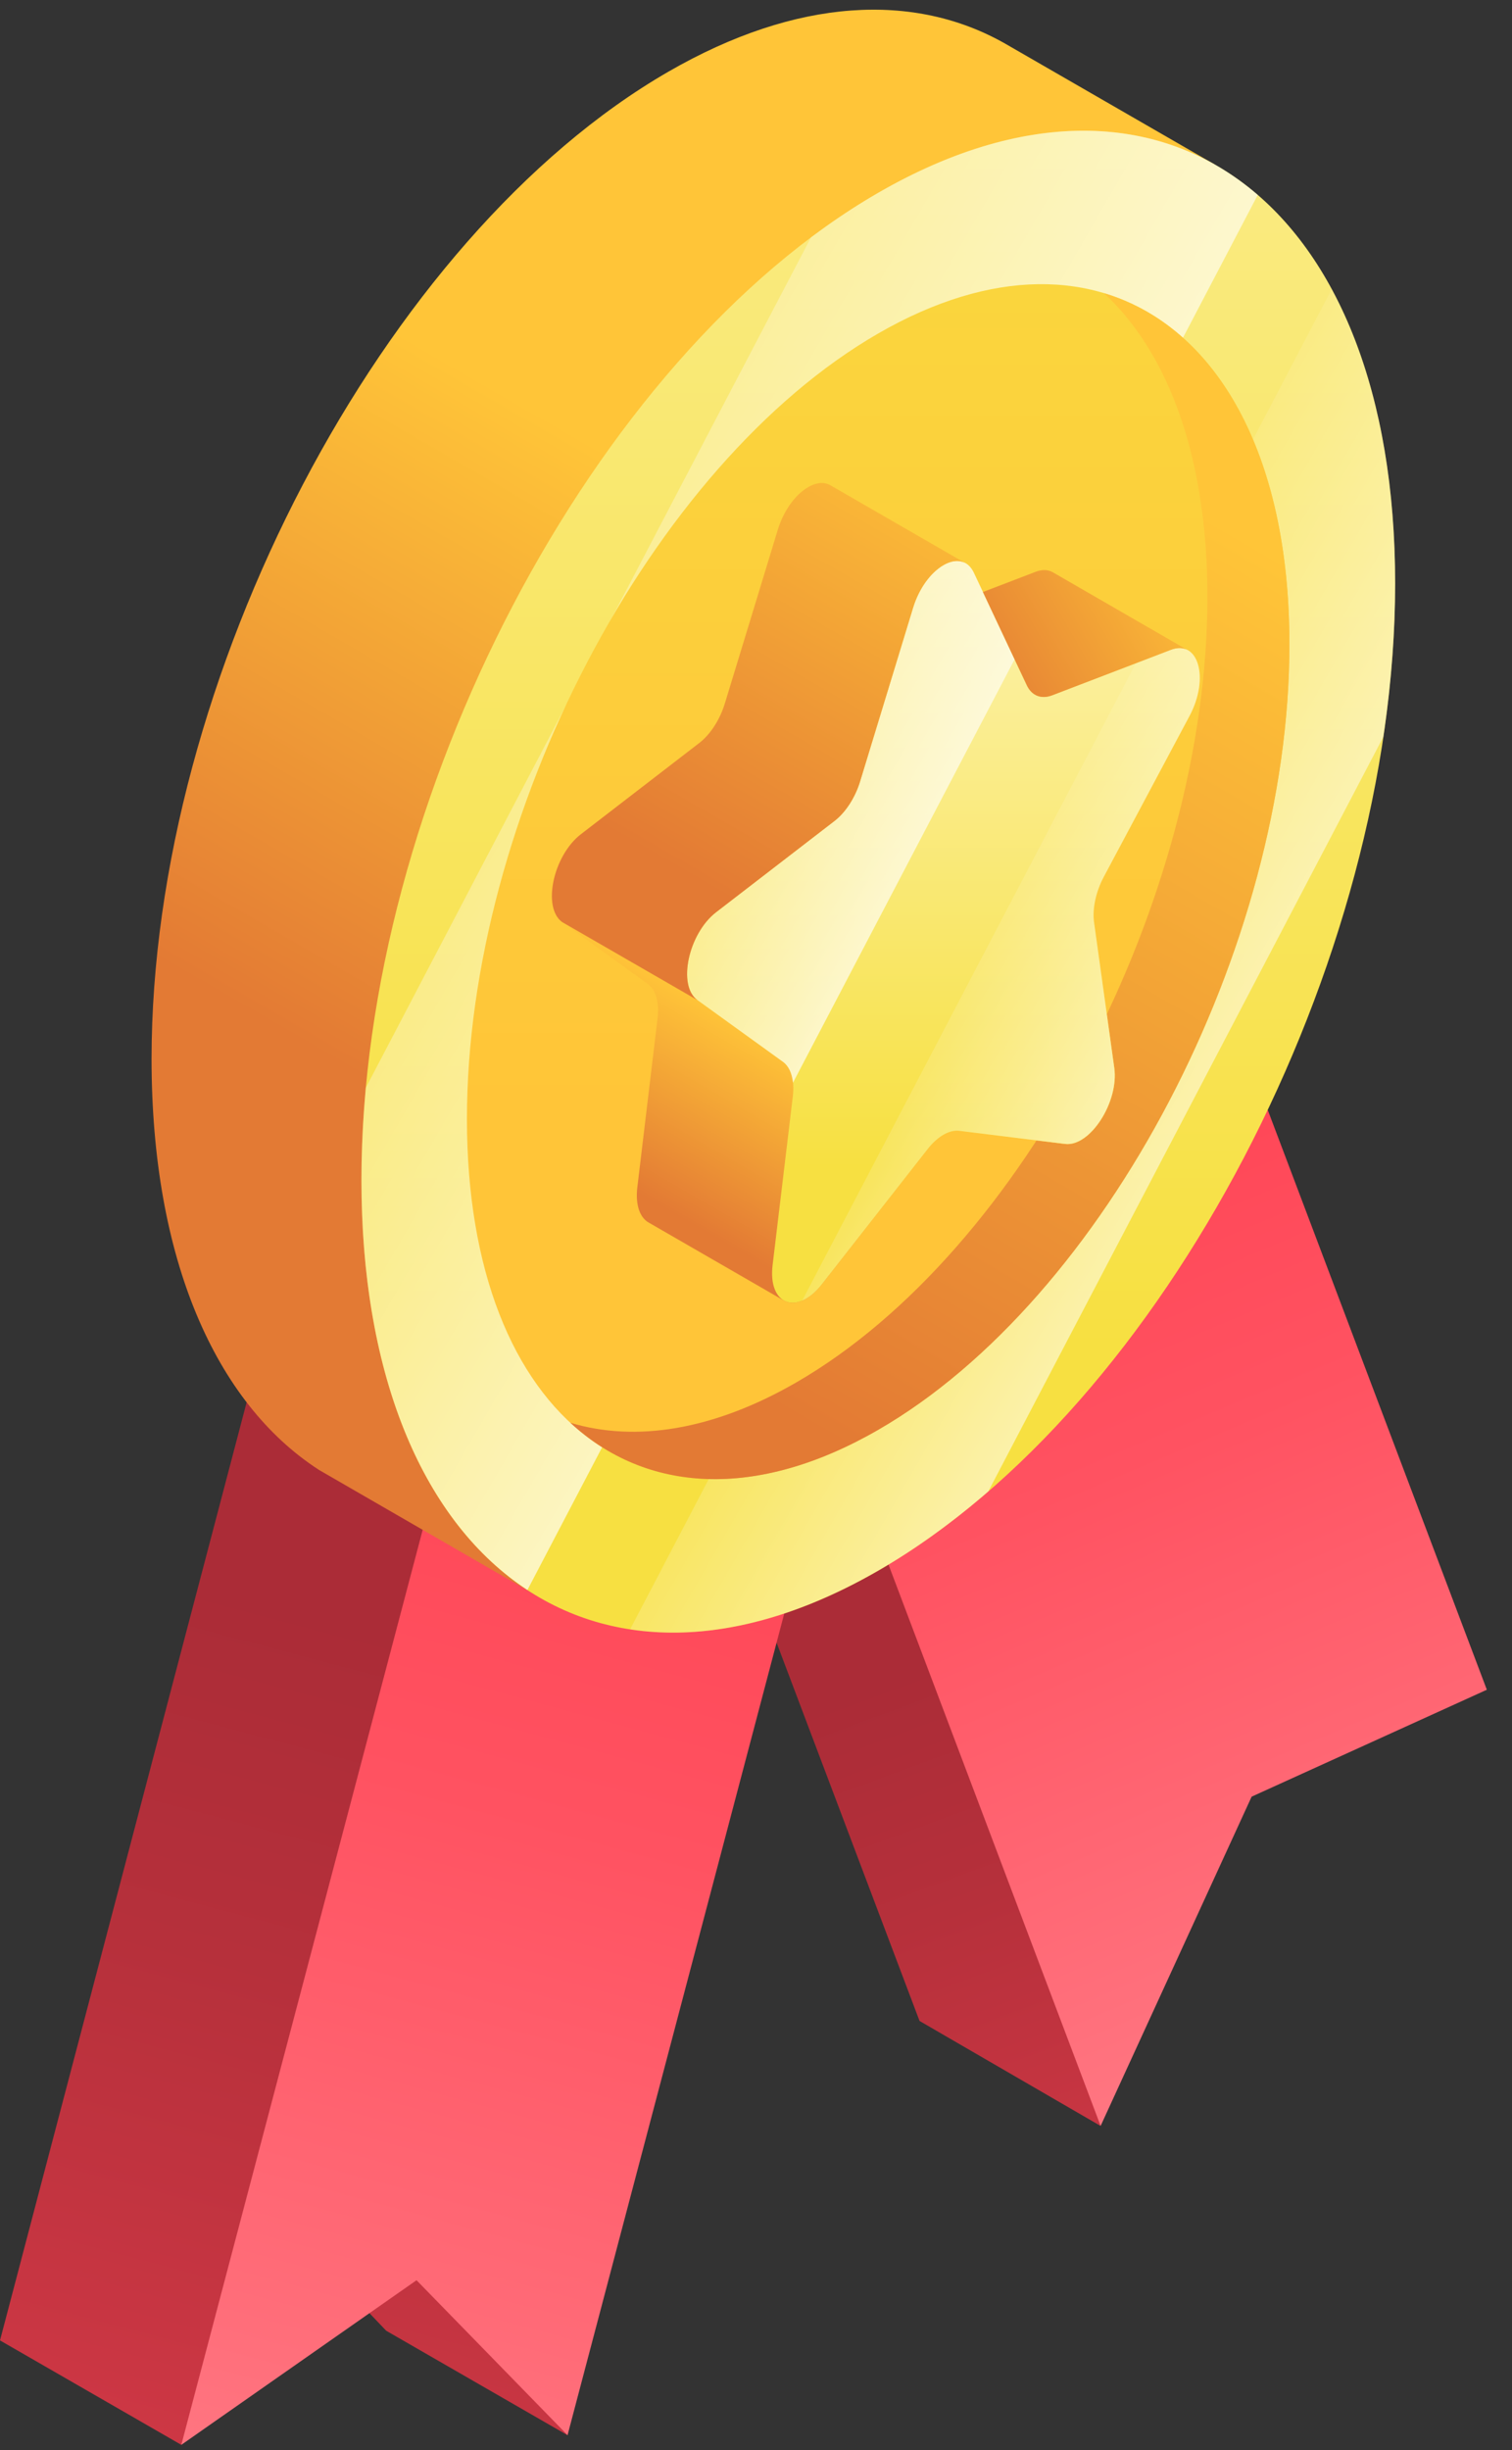
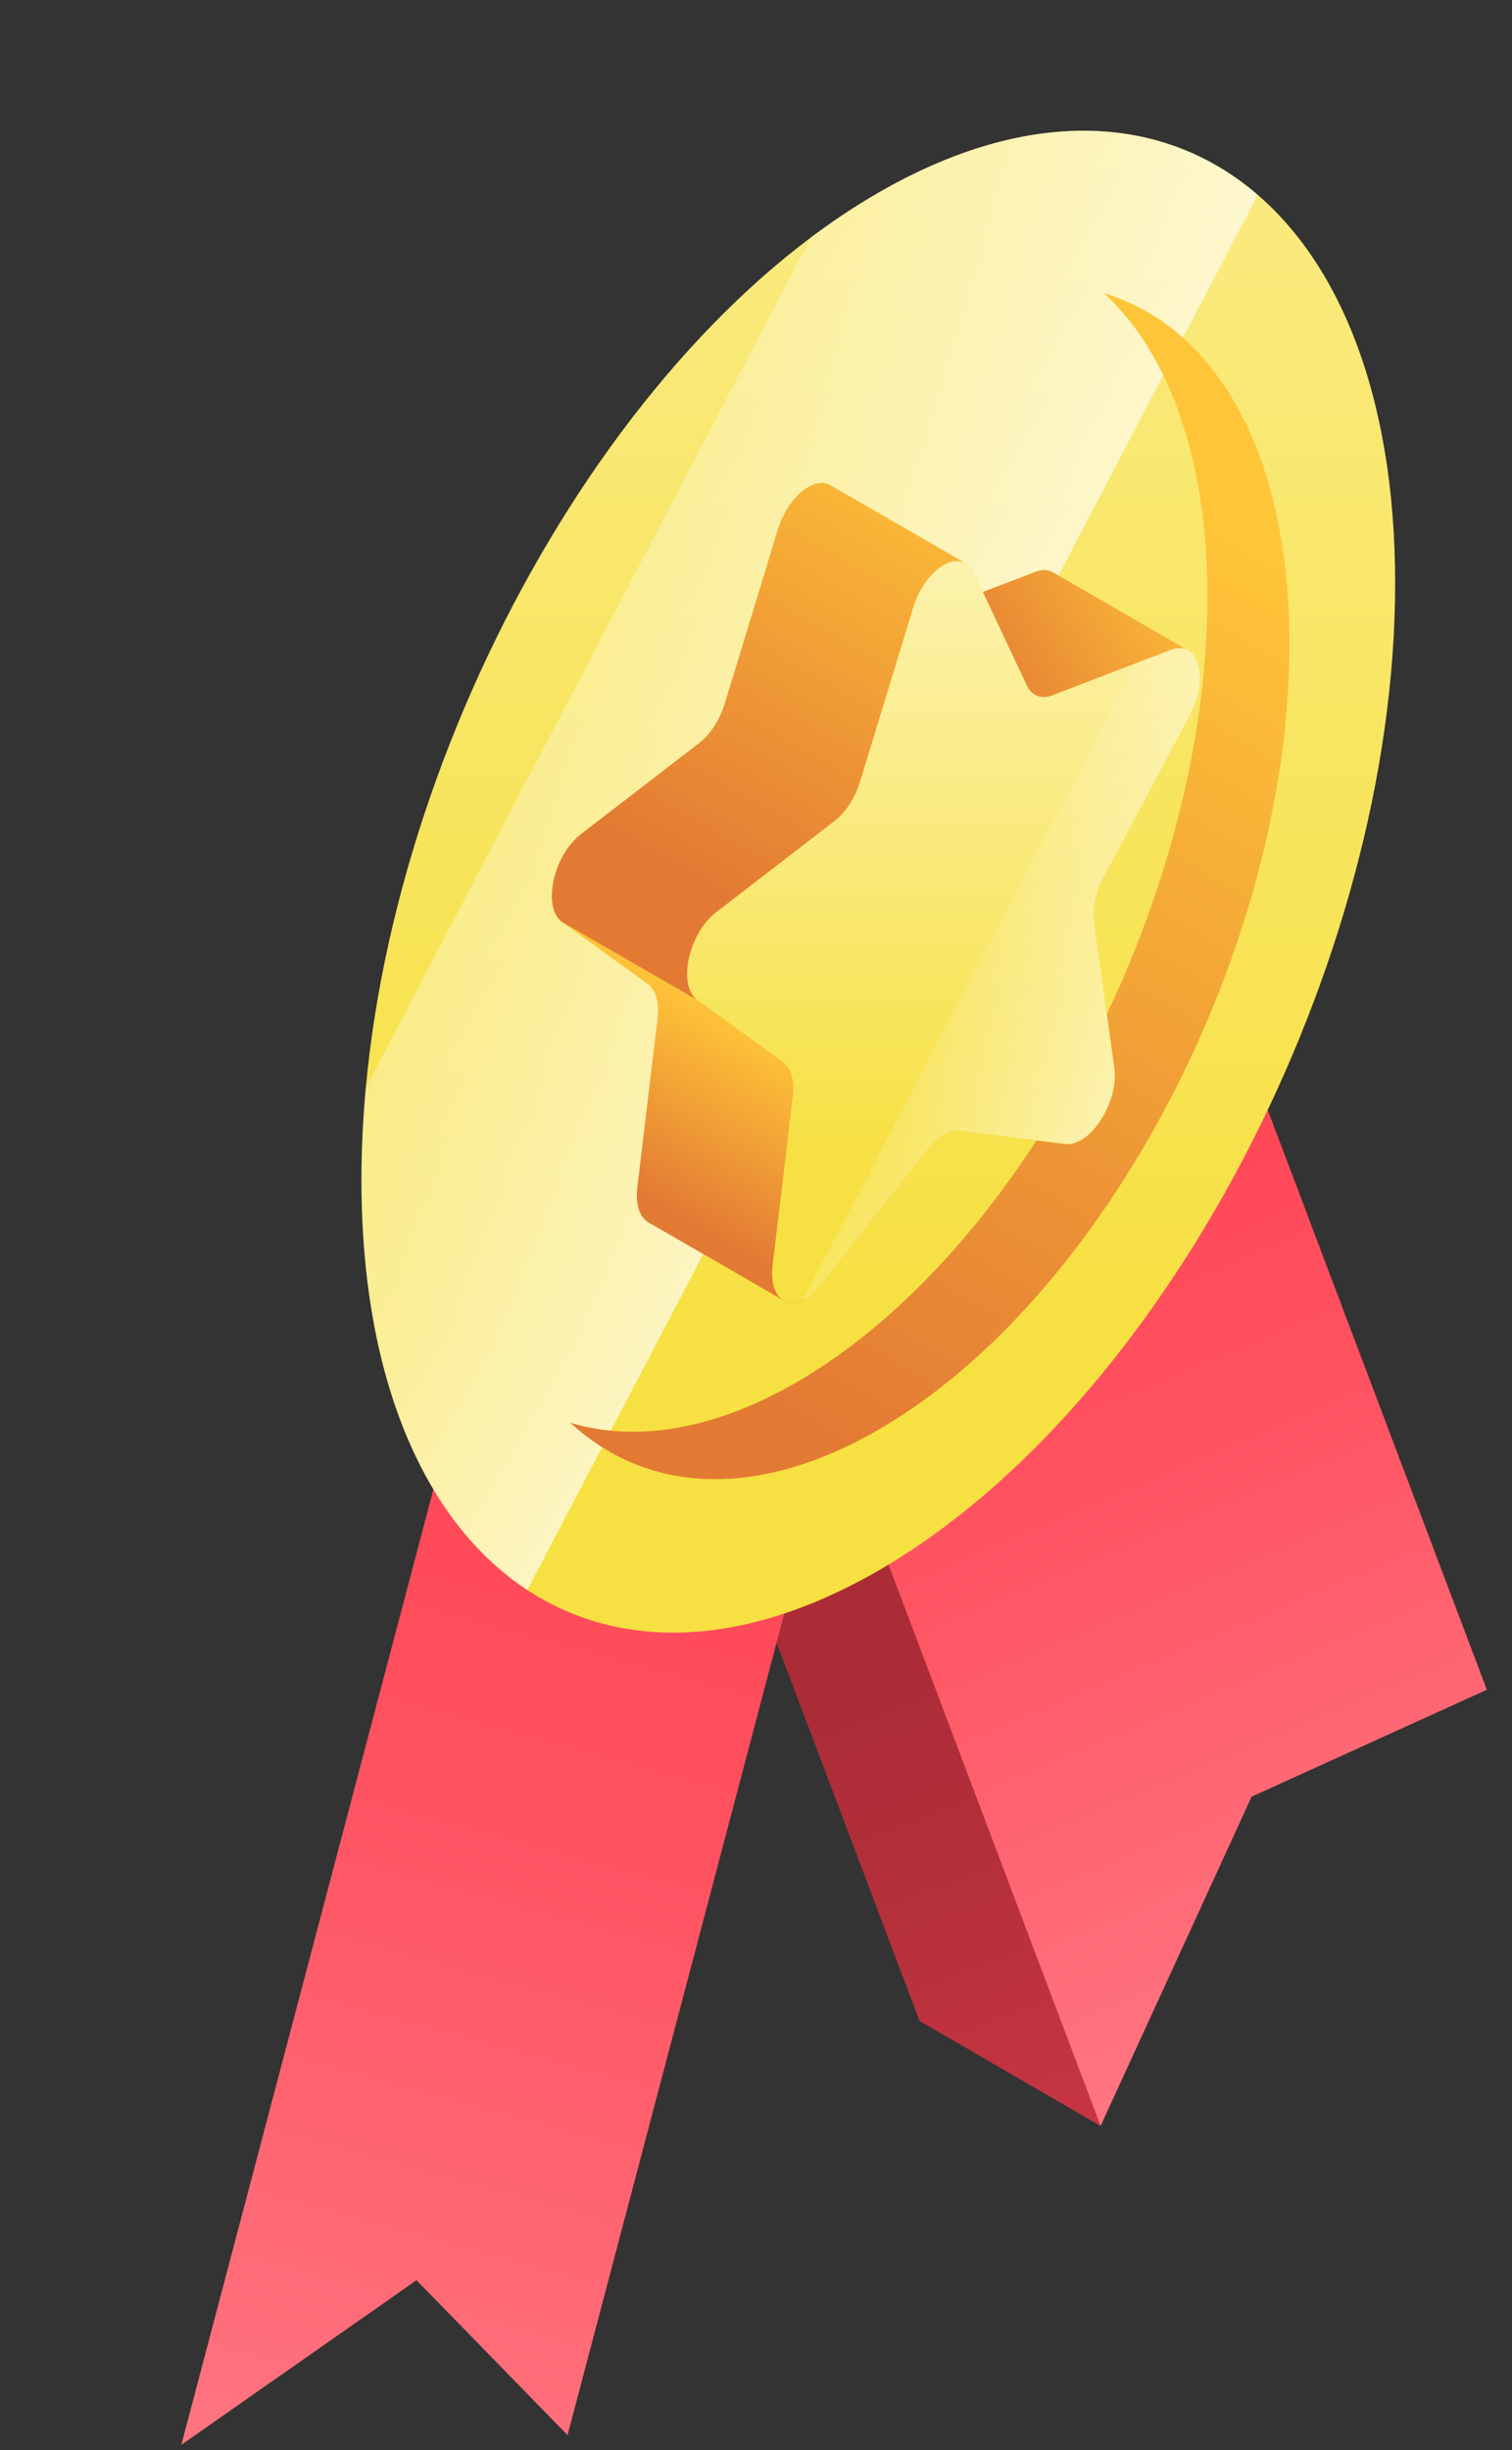
<svg xmlns="http://www.w3.org/2000/svg" width="50" height="81" viewBox="0 0 50 81" fill="none">
  <rect x="0" y="0" width="50" height="81" fill="#333333" stroke="none" />
-   <path d="M27.688 39.17L10.143 38.805L0 77.377L5.994 80.829L11.422 75.64L12.771 77.057L18.765 80.51L27.688 39.17Z" fill="url(#paint0_linear_2359_5522)" />
  <path d="M34.295 28.889L21.523 43.309L30.408 66.815L36.394 70.286L34.295 28.889Z" fill="url(#paint1_linear_2359_5522)" />
  <path d="M14.919 47.011L27.69 46.691L18.768 80.509L13.774 75.387L5.996 80.829L14.919 47.011Z" fill="url(#paint2_linear_2359_5522)" />
  <path d="M40.283 32.359L27.512 46.78L36.396 70.285L41.39 59.4L49.168 55.865L40.283 32.359Z" fill="url(#paint3_linear_2359_5522)" />
-   <path d="M40.159 5.433L33.244 1.445C30.252 -0.259 26.36 -0.086 22.103 2.37C12.664 7.817 5.012 22.431 5.012 35.01C5.012 41.642 7.139 46.383 10.533 48.587L10.532 48.588L18.146 52.985C21.104 54.544 40.159 5.433 40.159 5.433Z" fill="url(#paint4_linear_2359_5522)" />
  <path d="M46.136 19.287C46.136 6.707 38.484 0.925 29.045 6.372C19.605 11.819 11.953 26.433 11.953 39.013C11.953 51.592 19.605 57.374 29.045 51.927C38.484 46.48 46.136 31.866 46.136 19.287Z" fill="url(#paint5_linear_2359_5522)" />
-   <path d="M46.134 19.286C46.134 15.322 45.374 12.034 44.038 9.559L20.836 53.868C23.272 54.243 26.068 53.643 29.043 51.926C30.292 51.205 31.51 50.322 32.683 49.306L45.744 24.363C45.999 22.652 46.134 20.951 46.134 19.286Z" fill="url(#paint6_linear_2359_5522)" />
  <path d="M29.045 6.372C28.29 6.807 27.547 7.302 26.818 7.849L12.098 35.961C12.003 36.987 11.953 38.006 11.953 39.012C11.953 45.622 14.067 50.354 17.441 52.567L41.592 6.445C38.47 3.749 34.005 3.509 29.045 6.372Z" fill="url(#paint7_linear_2359_5522)" />
-   <path d="M42.639 21.301C42.639 11.292 36.55 6.692 29.04 11.026C21.53 15.36 15.441 26.987 15.441 36.996C15.441 47.005 21.53 51.605 29.04 47.271C36.55 42.937 42.639 31.31 42.639 21.301Z" fill="url(#paint8_linear_2359_5522)" />
  <path d="M36.508 9.693C38.636 11.664 39.928 15.126 39.928 19.736C39.928 29.745 33.84 41.372 26.33 45.706C23.572 47.297 21.006 47.683 18.863 47.039C21.355 49.347 24.991 49.61 29.042 47.272C36.552 42.938 42.64 31.311 42.64 21.302C42.641 14.969 40.202 10.802 36.508 9.693Z" fill="url(#paint9_linear_2359_5522)" />
  <path d="M39.334 23.673C39.816 22.768 39.755 21.84 39.334 21.532L39.335 21.532L39.333 21.531C39.3 21.508 39.266 21.487 39.229 21.471L34.829 18.93C34.821 18.925 34.813 18.921 34.805 18.916L34.8 18.913L34.8 18.913C34.65 18.832 34.462 18.822 34.242 18.906L32.501 19.573L32.202 18.938C32.125 18.775 32.022 18.666 31.901 18.606L27.454 16.041L27.454 16.041C26.93 15.745 26.061 16.405 25.721 17.518L23.97 23.258C23.807 23.793 23.491 24.281 23.127 24.562L19.21 27.58C18.292 28.288 17.925 30.005 18.59 30.485L21.423 32.531C21.687 32.722 21.808 33.147 21.745 33.667L21.076 39.251C21.003 39.869 21.177 40.278 21.468 40.429V40.429L25.907 42.99L25.908 42.99C26.235 43.186 26.724 43.039 27.173 42.465L30.676 37.99C31.002 37.573 31.392 37.348 31.718 37.389L35.221 37.821C36.043 37.923 37.004 36.438 36.847 35.309L36.178 30.497C36.115 30.049 36.236 29.485 36.5 28.99L39.334 23.673Z" fill="url(#paint10_linear_2359_5522)" />
  <path d="M32.204 18.936L33.955 22.654C34.118 23.001 34.434 23.125 34.798 22.985L38.715 21.483C39.633 21.131 40.001 22.424 39.336 23.672L36.502 28.988C36.238 29.483 36.117 30.047 36.18 30.496L36.849 35.307C37.005 36.437 36.045 37.921 35.223 37.82L31.72 37.387C31.394 37.347 31.004 37.572 30.678 37.989L27.175 42.464C26.353 43.514 25.392 43.138 25.549 41.828L26.218 36.244C26.28 35.724 26.16 35.299 25.896 35.109L23.062 33.063C22.397 32.583 22.764 30.866 23.683 30.157L27.599 27.139C27.964 26.858 28.28 26.371 28.443 25.836L30.194 20.096C30.605 18.748 31.793 18.063 32.204 18.936Z" fill="url(#paint11_linear_2359_5522)" />
  <path d="M36.847 35.307L36.178 30.495C36.116 30.047 36.237 29.483 36.501 28.988L39.334 23.671C39.999 22.424 39.632 21.13 38.713 21.483L37.563 21.924L26.527 43C26.738 42.911 26.96 42.736 27.174 42.464L30.676 37.988C31.003 37.571 31.392 37.346 31.719 37.386L35.222 37.819C36.044 37.921 37.004 36.436 36.847 35.307Z" fill="url(#paint12_linear_2359_5522)" />
-   <path d="M32.204 18.936C31.793 18.063 30.605 18.749 30.194 20.096L28.443 25.835C28.279 26.37 27.964 26.858 27.599 27.139L23.683 30.157C22.764 30.866 22.397 32.582 23.062 33.062L25.896 35.108C26.079 35.24 26.191 35.486 26.223 35.796L33.552 21.799L32.204 18.936Z" fill="url(#paint13_linear_2359_5522)" />
  <path d="M33.956 22.656C34.119 23.003 34.434 23.126 34.799 22.986L38.715 21.485C38.915 21.408 39.089 21.41 39.232 21.471L34.832 18.93C34.824 18.925 34.816 18.921 34.808 18.916L34.803 18.913L34.803 18.914C34.652 18.833 34.465 18.822 34.245 18.906L32.504 19.573L33.956 22.656Z" fill="url(#paint14_linear_2359_5522)" />
  <path d="M23.681 30.159L27.598 27.141C27.962 26.859 28.278 26.372 28.441 25.837L30.192 20.097C30.527 19.001 31.375 18.343 31.901 18.606L27.454 16.041L27.454 16.041C26.93 15.745 26.061 16.405 25.721 17.518L23.97 23.258C23.807 23.793 23.491 24.281 23.127 24.562L19.21 27.58C18.292 28.288 17.925 30.005 18.59 30.485L23.061 33.064C22.395 32.584 22.762 30.867 23.681 30.159Z" fill="url(#paint15_linear_2359_5522)" />
  <defs>
    <linearGradient id="paint0_linear_2359_5522" x1="15.755" y1="54.759" x2="1.071" y2="110.107" gradientUnits="userSpaceOnUse">
      <stop stop-color="#AB2C37" />
      <stop offset="0.205" stop-color="#B6303B" />
      <stop offset="0.568" stop-color="#D43947" />
      <stop offset="1" stop-color="#FF4757" />
    </linearGradient>
    <linearGradient id="paint1_linear_2359_5522" x1="34.416" y1="53.701" x2="47.688" y2="89.637" gradientUnits="userSpaceOnUse">
      <stop stop-color="#AB2C37" />
      <stop offset="0.205" stop-color="#B6303B" />
      <stop offset="0.568" stop-color="#D43947" />
      <stop offset="1" stop-color="#FF4757" />
    </linearGradient>
    <linearGradient id="paint2_linear_2359_5522" x1="20.835" y1="49.058" x2="10.973" y2="85.419" gradientUnits="userSpaceOnUse">
      <stop stop-color="#FF4757" />
      <stop offset="0.303" stop-color="#FF5261" />
      <stop offset="0.836" stop-color="#FF707C" />
      <stop offset="1" stop-color="#FF7A85" />
    </linearGradient>
    <linearGradient id="paint3_linear_2359_5522" x1="33.408" y1="39.698" x2="45.645" y2="68.57" gradientUnits="userSpaceOnUse">
      <stop stop-color="#FF4757" />
      <stop offset="0.303" stop-color="#FF5261" />
      <stop offset="0.836" stop-color="#FF707C" />
      <stop offset="1" stop-color="#FF7A85" />
    </linearGradient>
    <linearGradient id="paint4_linear_2359_5522" x1="13.399" y1="36.453" x2="24.384" y2="17.419" gradientUnits="userSpaceOnUse">
      <stop stop-color="#E37A34" />
      <stop offset="1" stop-color="#FFC538" />
    </linearGradient>
    <linearGradient id="paint5_linear_2359_5522" x1="29.045" y1="44.542" x2="29.045" y2="-26.01" gradientUnits="userSpaceOnUse">
      <stop stop-color="#F7E041" />
      <stop offset="1" stop-color="#FCF3B3" />
    </linearGradient>
    <linearGradient id="paint6_linear_2359_5522" x1="48.853" y1="41.187" x2="29.732" y2="30.142" gradientUnits="userSpaceOnUse">
      <stop stop-color="white" />
      <stop offset="1" stop-color="white" stop-opacity="0" />
    </linearGradient>
    <linearGradient id="paint7_linear_2359_5522" x1="40.838" y1="35.947" x2="9.101" y2="17.614" gradientUnits="userSpaceOnUse">
      <stop stop-color="white" />
      <stop offset="1" stop-color="white" stop-opacity="0" />
    </linearGradient>
    <linearGradient id="paint8_linear_2359_5522" x1="29.04" y1="36.725" x2="29.04" y2="-9.248" gradientUnits="userSpaceOnUse">
      <stop stop-color="#FFC538" />
      <stop offset="1" stop-color="#F7E041" />
    </linearGradient>
    <linearGradient id="paint9_linear_2359_5522" x1="24.437" y1="45.844" x2="40.785" y2="17.514" gradientUnits="userSpaceOnUse">
      <stop stop-color="#E37A34" />
      <stop offset="1" stop-color="#FFC538" />
    </linearGradient>
    <linearGradient id="paint10_linear_2359_5522" x1="22.97" y1="40.521" x2="26.287" y2="34.773" gradientUnits="userSpaceOnUse">
      <stop stop-color="#E37A34" />
      <stop offset="1" stop-color="#FFC538" />
    </linearGradient>
    <linearGradient id="paint11_linear_2359_5522" x1="31.199" y1="38.583" x2="31.199" y2="17.496" gradientUnits="userSpaceOnUse">
      <stop stop-color="#F7E041" />
      <stop offset="1" stop-color="#FCF3B3" />
    </linearGradient>
    <linearGradient id="paint12_linear_2359_5522" x1="43.214" y1="38.196" x2="30.748" y2="30.996" gradientUnits="userSpaceOnUse">
      <stop stop-color="white" />
      <stop offset="1" stop-color="white" stop-opacity="0" />
    </linearGradient>
    <linearGradient id="paint13_linear_2359_5522" x1="34.417" y1="30.29" x2="22.884" y2="23.628" gradientUnits="userSpaceOnUse">
      <stop stop-color="white" />
      <stop offset="1" stop-color="white" stop-opacity="0" />
    </linearGradient>
    <linearGradient id="paint14_linear_2359_5522" x1="31.945" y1="22.786" x2="39.603" y2="18.363" gradientUnits="userSpaceOnUse">
      <stop stop-color="#E37A34" />
      <stop offset="1" stop-color="#FFC538" />
    </linearGradient>
    <linearGradient id="paint15_linear_2359_5522" x1="22.555" y1="28.828" x2="31.044" y2="14.118" gradientUnits="userSpaceOnUse">
      <stop stop-color="#E37A34" />
      <stop offset="1" stop-color="#FFC538" />
    </linearGradient>
  </defs>
</svg>